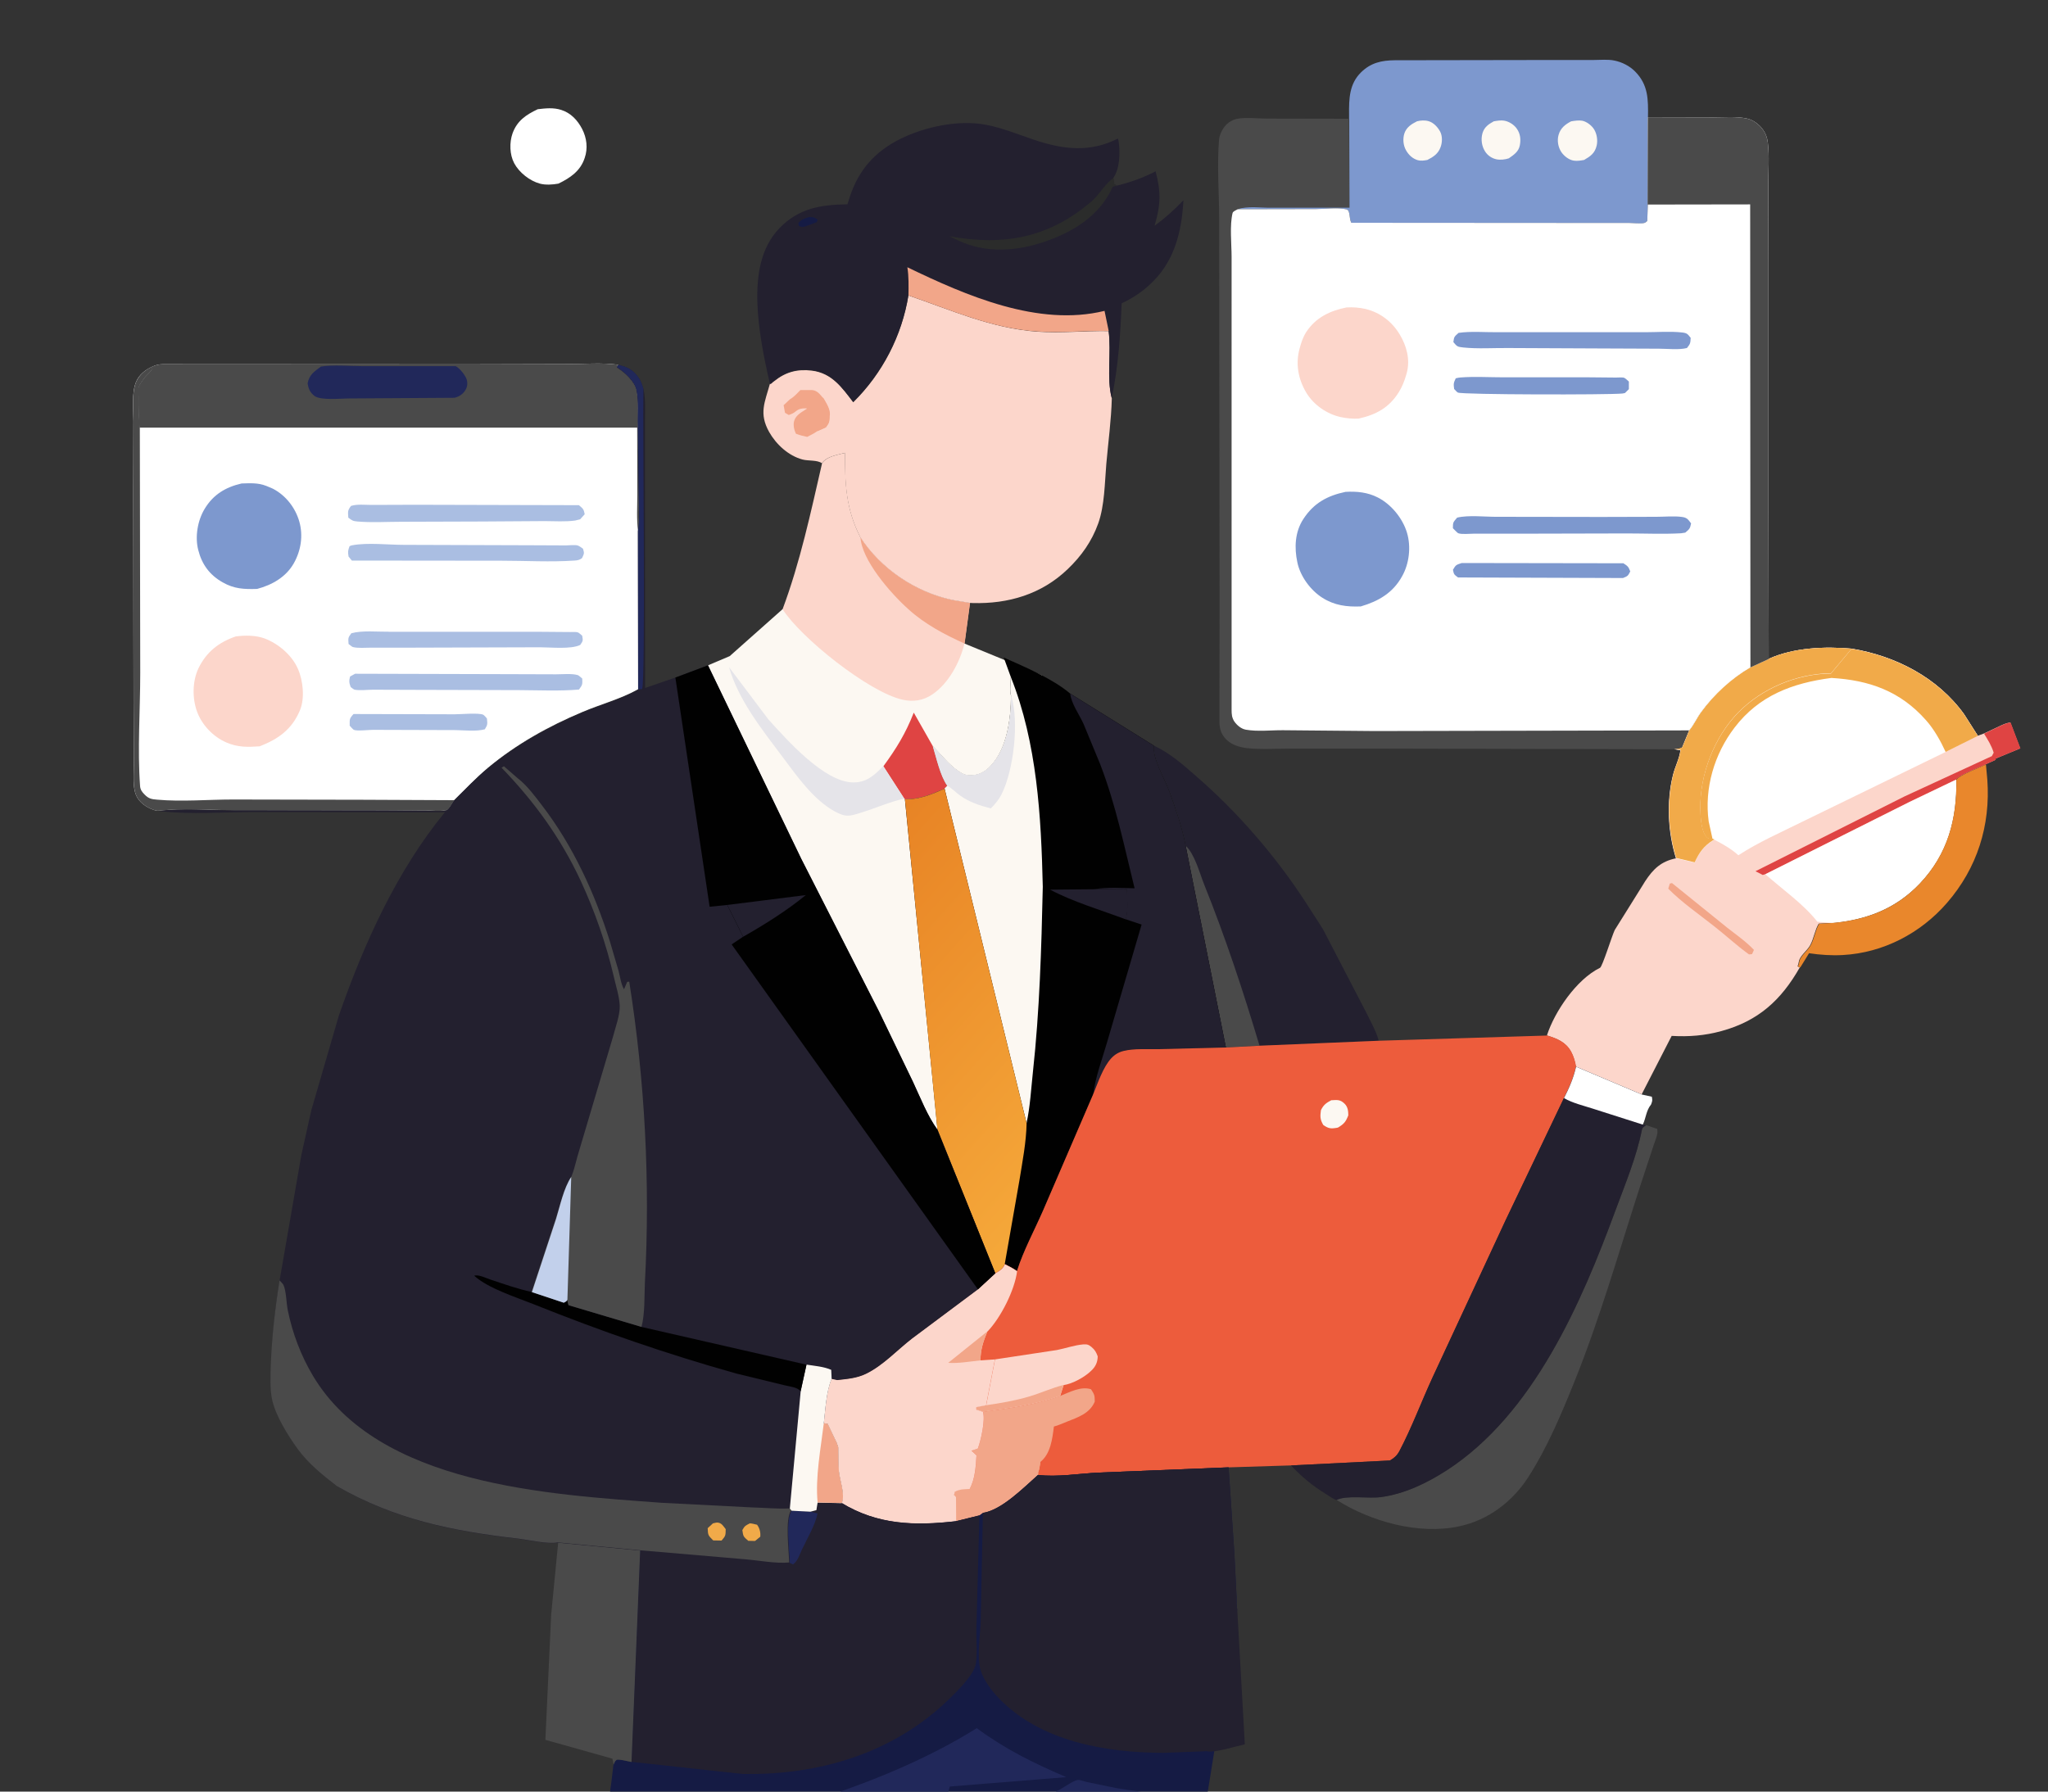
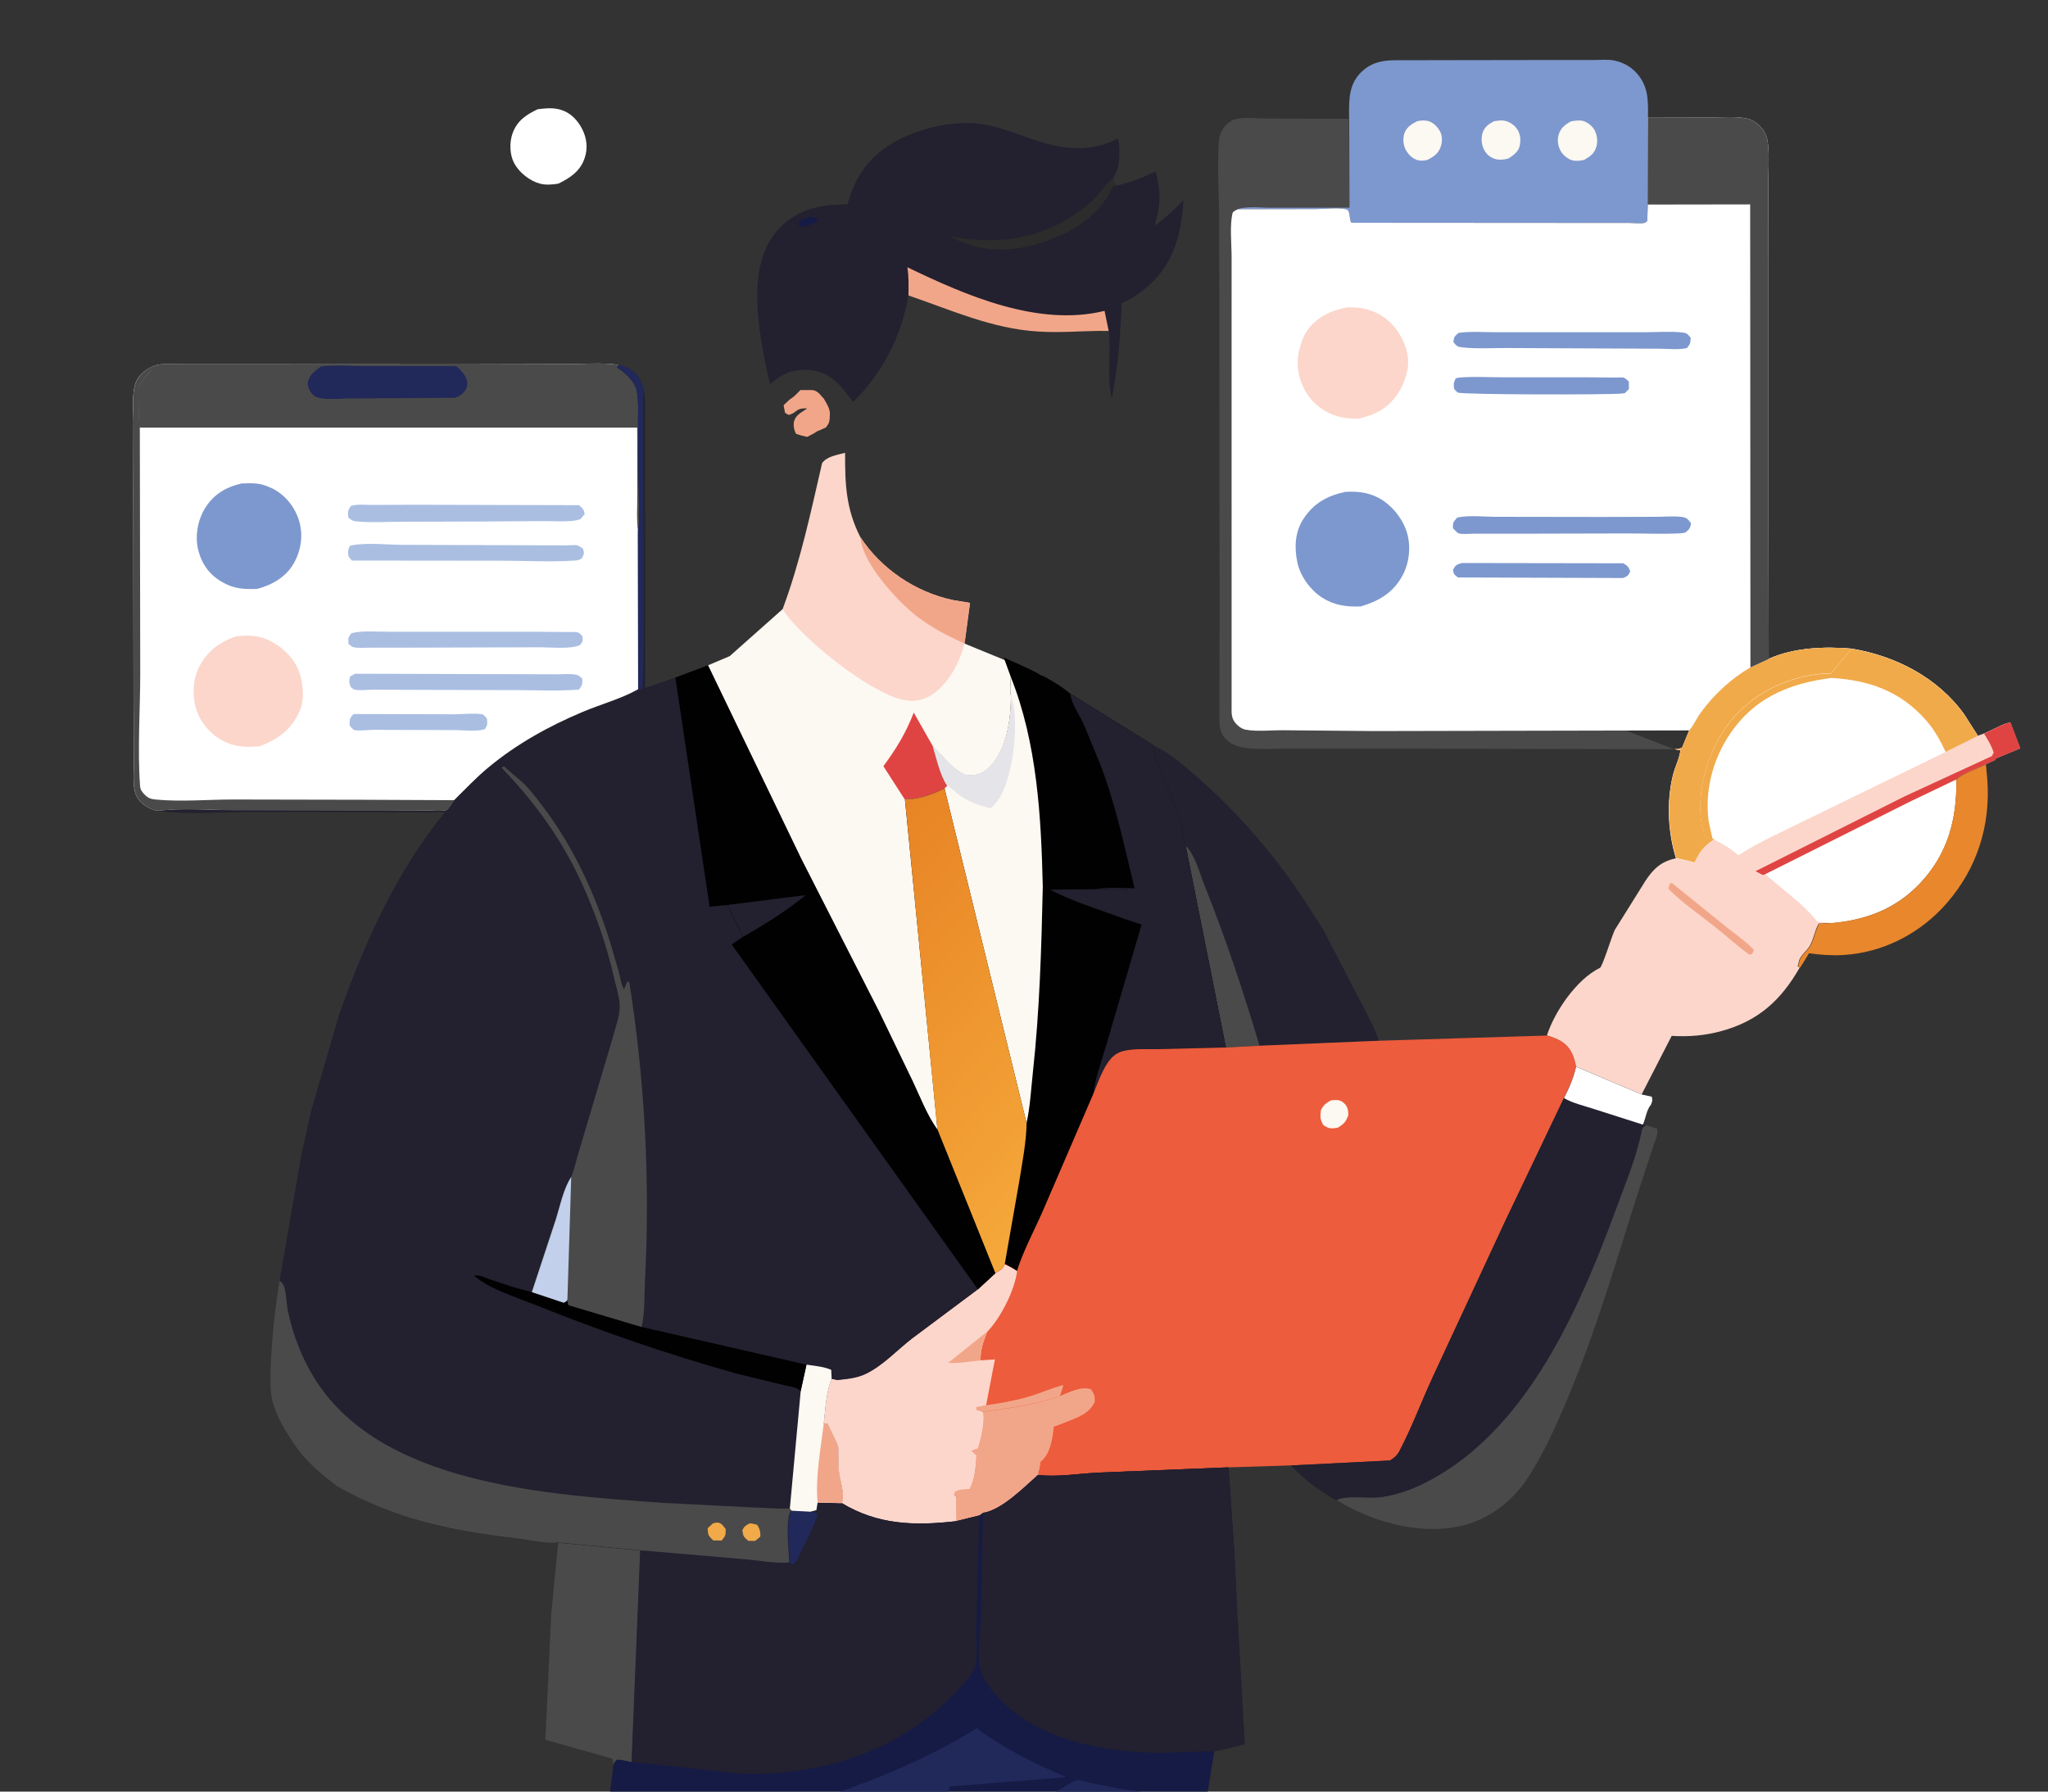
<svg xmlns="http://www.w3.org/2000/svg" id="Layer_1" data-name="Layer 1" viewBox="0 0 400 350">
  <rect x="0" y="0" width="400" height="350" fill="#333333" stroke="none" />
  <defs>
    <style>
      .cls-1 {
        fill: #23202f;
      }

      .cls-2 {
        fill: #4a4a4a;
      }

      .cls-3 {
        fill: #df4443;
      }

      .cls-4 {
        fill: #fcd6cb;
      }

      .cls-5 {
        fill: #e5e4e9;
      }

      .cls-6 {
        fill: #fff;
      }

      .cls-7 {
        fill: #151b44;
      }

      .cls-8 {
        fill: none;
      }

      .cls-9 {
        fill: #f2a689;
      }

      .cls-10 {
        fill: #fcf8f2;
      }

      .cls-11 {
        fill: #e9872c;
      }

      .cls-12 {
        fill: #f1aa49;
      }

      .cls-13 {
        fill: #2b2c2b;
      }

      .cls-14 {
        fill: #21285a;
      }

      .cls-15 {
        fill: #aabee2;
      }

      .cls-16 {
        fill: #c2d0eb;
      }

      .cls-17 {
        fill: #010101;
      }

      .cls-18 {
        fill: #7d98ce;
      }

      .cls-19 {
        fill: url(#linear-gradient);
      }

      .cls-20 {
        fill: #ed5c3c;
      }

      .cls-21 {
        clip-path: url(#clippath);
      }
    </style>
    <clipPath id="clippath">
      <rect class="cls-8" x="-.19" y="-.13" width="400.35" height="350.24" />
    </clipPath>
    <linearGradient id="linear-gradient" x1="902.87" y1="-5376.39" x2="975.75" y2="-5442.04" gradientTransform="translate(-516.54 -3856.83) scale(.75 -.75)" gradientUnits="userSpaceOnUse">
      <stop offset="0" stop-color="#e88425" />
      <stop offset="1" stop-color="#f5a83a" />
    </linearGradient>
    <clipPath id="clippath-1">
      <rect class="cls-8" x="589.53" y="7.25" width="399.82" height="349.71" />
    </clipPath>
  </defs>
  <g class="cls-21">
    <g>
      <polygon class="cls-10" points="138.27 129.98 142.52 128.18 152.84 119.01 188.39 125.73 203.49 131.93 206.4 224.86 172.33 233.24 130.66 151.22 138.27 129.98" />
      <path class="cls-3" d="M172.53,149.7c2.55-3.49,4.35-6.42,5.94-10.48l3.74,6.58c.7,2.28,1.45,5.78,2.82,7.71l-.54.56c-2.63,1.16-4.84,2.1-7.74,2.07l-.13-.11-4.08-6.34Z" />
-       <path class="cls-5" d="M176.62,156.02c-2.88.62-5.51,1.83-8.3,2.69-2.36.75-3.09,1.02-5.37-.24-4.14-2.31-7.36-6.93-10.16-10.67-3.95-5.27-8.57-11.04-10.4-17.47l7.71,10.24c3.68,4.06,10.86,12.17,16.47,12.28,2.69.05,4.17-1.4,5.94-3.17l4.11,6.34Z" />
      <path class="cls-6" d="M105.01,21.34c1.56-.19,3.09-.35,4.6.13,1.88.59,3.2,2.02,4.08,3.71.91,1.75,1.16,3.79.51,5.67-.83,2.55-2.82,3.9-5.13,5.02-1.13.21-2.53.3-3.63,0-1.99-.54-4.06-2.18-5.02-4-.89-1.69-.94-4.03-.32-5.8.89-2.47,2.61-3.63,4.92-4.73Z" />
      <path class="cls-4" d="M160.55,90.5c.94-1.37,2.96-1.61,4.51-2.04-.03,6.05.16,10.94,2.96,16.45,4.03,6.21,10.8,10.78,18.06,12.31l3.36.56-1.07,7.95c-.89,3.65-3.12,7.82-6.29,9.94-1.8,1.21-3.74,1.48-5.8,1.02-6.61-1.48-19.91-12.12-23.43-17.68,3.44-9.22,5.51-18.94,7.71-28.51Z" />
      <path class="cls-9" d="M168.05,104.91c4.03,6.21,10.8,10.78,18.06,12.31l3.36.56-1.07,7.95c-3.92-1.77-7.85-3.84-11.04-6.77-3.39-3.04-9.11-9.57-9.3-14.05Z" />
-       <path class="cls-2" d="M327.02,146.37l-58.18-.13h-16.53c-2.85,0-5.91.21-8.71-.08-1.4-.16-2.9-.59-3.95-1.56-1.07-.99-1.42-2.04-1.48-3.44l.03-23.19-.05-44.96-.03-30.66c-.03-4.89-.43-10.13-.03-14.99.08-1.07.7-2.28,1.45-3.04.54-.51,1.21-.91,1.91-1.07,1.69-.4,4.25-.08,6.02-.08l15.99.03.08,17.36h-15.24c-1.85,0-4.89-.4-6.58.3-.32.19-.94.4-1.02.75-.59,2.5-.19,5.91-.19,8.52l.03,17.68-.03,70.89c.03.83.05,1.53.54,2.26.48.73,1.34,1.42,2.23,1.59,2.28.4,5.05.08,7.39.11l17.79.16,61.45-.13-1.4,3.39c-.54.3-.89.32-1.5.32Z" />
+       <path class="cls-2" d="M327.02,146.37l-58.18-.13h-16.53c-2.85,0-5.91.21-8.71-.08-1.4-.16-2.9-.59-3.95-1.56-1.07-.99-1.42-2.04-1.48-3.44l.03-23.19-.05-44.96-.03-30.66c-.03-4.89-.43-10.13-.03-14.99.08-1.07.7-2.28,1.45-3.04.54-.51,1.21-.91,1.91-1.07,1.69-.4,4.25-.08,6.02-.08l15.99.03.08,17.36h-15.24c-1.85,0-4.89-.4-6.58.3-.32.19-.94.4-1.02.75-.59,2.5-.19,5.91-.19,8.52l.03,17.68-.03,70.89l17.79.16,61.45-.13-1.4,3.39c-.54.3-.89.32-1.5.32Z" />
      <path class="cls-1" d="M225.39,145.67c3.17,1.48,5.72,3.76,8.33,6.05,8.03,6.96,15.32,15.42,21.15,24.32l3.52,5.48,8.36,16.1c.81,1.72,2.1,3.9,2.53,5.7l-23.24.97-6.58.35-7.87-39.45c-.64-3.47-1.93-7.2-3.14-10.51-.89-2.47-3.39-6.58-3.04-9Z" />
      <path class="cls-2" d="M231.57,165.21c1.8,1.69,2.71,5.32,3.65,7.66,4.14,10.32,7.6,20.77,10.78,31.41l-6.58.35-7.85-39.42Z" />
      <path class="cls-18" d="M263.49,23.22v-.89c-.03-3.01.03-5.94,2.34-8.2,1.91-1.88,4.03-2.34,6.61-2.36l30.61-.05h8.2c1.32,0,2.79-.16,4.06.11,1.5.3,2.96,1.05,4.03,2.12,2.61,2.63,2.58,5.48,2.53,8.95l-.03,17.04-.11,3.25c-.19.13-.35.3-.56.38-.67.21-2.31,0-3.06,0h-9.16l-45.01-.05c-.51-.83-.13-2.42-.99-2.63-1.61-.4-4.19-.05-5.91-.05l-15.29.03c1.69-.67,4.73-.27,6.58-.3h15.24l-.05-17.33Z" />
      <path class="cls-10" d="M276.74,23.7c.73-.19,1.56-.24,2.28-.03.97.27,1.8,1.18,2.26,2.04.46.86.43,2.12.08,3.04-.46,1.29-1.42,1.91-2.58,2.5-.62.11-1.24.21-1.85.05-1.02-.3-1.77-.99-2.31-1.93-.56-.97-.67-2.26-.32-3.33.4-1.18,1.37-1.8,2.45-2.34Z" />
      <path class="cls-10" d="M291.76,23.7c.59-.11,1.42-.24,2.02-.13.97.16,1.96.81,2.5,1.61.67.97.78,2.1.56,3.22-.24,1.24-1.18,1.85-2.15,2.53-.7.24-1.69.35-2.42.19-.89-.19-1.69-.73-2.18-1.48-.7-1.05-.89-2.42-.54-3.63.35-1.18,1.18-1.75,2.2-2.31Z" />
      <path class="cls-10" d="M306.89,23.7c.64-.11,1.5-.24,2.18-.11.86.19,1.83.94,2.28,1.69.54.86.73,2.12.51,3.12-.35,1.53-1.21,2.12-2.47,2.85-.64.11-1.37.24-2.02.13-.97-.16-1.88-.89-2.42-1.67-.64-.97-.86-2.26-.54-3.36.38-1.34,1.29-2.04,2.47-2.66Z" />
-       <path class="cls-4" d="M177.43,57.72c8.33,2.85,16.28,6.45,25.21,7.07,4.65.32,9.27-.19,13.89-.11.56,4.19-.43,9.22.62,13.17-.11,4.19-.7,8.55-1.07,12.74-.32,3.71-.32,8.14-1.59,11.69-1.26,3.49-3.28,6.34-5.94,8.89-5.11,4.92-11.61,6.83-18.57,6.64l-.56-.03-3.36-.56c-7.26-1.53-14.03-6.1-18.06-12.31-2.79-5.51-3.01-10.37-2.96-16.45-1.59.46-3.57.67-4.51,2.04-.89-.67-2.66-.43-3.79-.73-2.74-.73-5.16-2.96-6.53-5.4-2.02-3.63-.83-5.78.16-9.38.38-.13.21-.03.54-.3l.32-.24c2.23-1.8,4.54-2.39,7.39-2.04,3.9.51,5.83,3.31,8.03,6.18,5.7-5.62,9.51-13.01,10.78-20.88Z" />
      <path class="cls-9" d="M159.64,84.22c-.62.46-1.32.78-1.99,1.13-.78-.16-1.48-.35-2.2-.62-.35-.73-.56-1.67-.35-2.47.35-1.24,1.56-1.77,2.55-2.45l-.27-.03c-.73-.05-1.4.11-1.93.56-.46.38-.83.54-1.4.73l-.73-.43-.27-1.48,1.24-1.16c.83-.48,1.37-1.13,2.04-1.8h2.28c1.02.08,1.56.86,2.15,1.56.64,1.13,1.42,2.23,1.24,3.57-.05,1.1-.08,1.26-.73,2.15l-1.64.73Z" />
      <path class="cls-9" d="M160.04,80.1l.4-.4,1.61,1.64c-.05,1.1-.08,1.26-.73,2.15l-1.67.75c-.24-.81-.38-1.72-.99-2.31l-1.16.19c-.16.24-.32.46-.46.73-.24.51-.4.86-.86,1.24l-.48-.32c-.03-.32-.05-.67,0-.99.21-1.16,1.07-1.61,1.96-2.23.81,0,1.42-.05,2.18-.32l.19-.11Z" />
      <path class="cls-9" d="M160.04,80.1c-.48-.3-.75-.46-1.32-.56l-.4-.08c-.24-.08-.43-.27-.64-.32-.64-.19-1.59-.03-2.12.32-.51.32-.67.54-1.32.64l-.48-.48c.38-.59.62-.78,1.26-1.05l.19-.08c.35-.56.97-1.24,1.56-1.53,1.13-.56,2.96.38,4.06.81.64,1.13,1.42,2.23,1.24,3.57l-1.61-1.64-.4.4Z" />
      <path class="cls-1" d="M150.39,75.03c-1.21-5.19-2.31-10.72-2.47-16.04-.13-5.16.59-10.56,4.33-14.43,3.79-3.92,8.12-4.57,13.27-4.65l.48-1.53c1.72-5.19,4.89-8.76,9.78-11.21,4.86-2.42,11.42-3.82,16.82-2.79,3.22.62,6.34,1.91,9.46,2.96,5.67,1.88,10.78,2.5,16.28-.27.08.27.11.32.16.67.3,2.15.21,5.24-1.07,7.04l.16,1.16.54.32c2.74-.67,5.05-1.5,7.58-2.79,1.07,4.08.99,6.58-.21,10.64,2.04-1.5,3.9-3.14,5.64-5-.35,6.37-1.83,12.23-6.72,16.63-1.64,1.48-3.36,2.58-5.35,3.52-.24,6.26-.67,12.39-1.93,18.51-1.05-3.95-.05-8.98-.62-13.17-4.62-.08-9.24.43-13.89.11-8.92-.59-16.9-4.22-25.21-7.07-1.26,7.87-5.08,15.26-10.78,20.88-2.2-2.88-4.14-5.67-8.03-6.18-2.85-.38-5.13.24-7.39,2.04l-.32.24c-.3.35-.13.27-.51.4Z" />
      <path class="cls-7" d="M158.08,42.4c.86,0,.94.05,1.61.51l-.16.48-2.2.83c-.67.16-.67.19-1.32-.11l-.08-.54c.67-.75,1.21-.91,2.15-1.18Z" />
      <path class="cls-13" d="M218.14,36.28l-.81.19-.13.3c-2.5,5.32-7.36,8.38-12.71,10.29-5.7,2.04-11.88,2.53-17.44-.13l-1.64-.78c10.67,1.96,19.59.3,27.92-6.93,1.24-1.07,2.93-3.84,4.17-4.41l.16,1.16.48.32Z" />
      <path class="cls-9" d="M177.43,57.72c.03-1.85.08-3.68-.21-5.51,11.47,5.54,25.58,11.69,38.51,8.52l.81,3.92c-4.62-.08-9.24.43-13.89.11-8.92-.56-16.88-4.19-25.21-7.04Z" />
      <path class="cls-4" d="M345.45,128.71c4.86-2.2,10.96-2.45,16.2-1.99,8.57,1.42,16.82,5.64,21.98,12.84l2.66,4.17,1.18-.43,1.61-.75c.83-.35,2.74-1.45,3.57-1.37l1.91,5.02-4.81,1.99v.24l-1.96.89c-1.29.64-5,1.99-5.78,2.96.13,7.71-1.64,14.51-7.12,20.29-4.68,4.92-10.37,7.07-16.98,7.71l-2.69.16c-.78,1.29-.94,2.9-1.69,4.25-.59,1.07-2.04,2.07-2.2,3.2-.05.32-.13.59-.24.91l.43.19c-3.63,6.4-8.12,10.48-15.32,12.44-3.25.89-6.34,1.13-9.7.94l-5.88,11.45-12.84-5.43c-.16-.97-.48-2.1-.97-2.96-1.05-1.88-2.74-2.53-4.68-3.14,1.5-4.68,5.8-10.99,10.37-13.22.48-.24,2.31-6.21,2.88-7.39l5.37-8.6.56-.91c1.61-2.45,3.14-3.9,6.02-4.49-1.59-5.11-1.88-11.07-.59-16.26.38-1.59,1.29-3.28,1.45-4.86l-1.21-.19c.62,0,.97-.03,1.53-.3l1.4-3.39c.89-1.05,1.48-2.42,2.31-3.55,2.5-3.47,5.94-6.64,9.65-8.76l3.57-1.67Z" />
      <path class="cls-9" d="M326.13,172.62l.43-.11,10.8,8.73c1.75,1.37,3.68,2.71,5.21,4.33l-.38.83-.59.05c-2.39-1.72-4.57-3.76-6.88-5.56-2.98-2.36-6.21-4.57-8.89-7.28l.3-.99Z" />
      <path class="cls-3" d="M389.14,142.55c.83-.35,2.74-1.45,3.57-1.37l1.91,5.02-4.81,1.99v.24l-1.96.89c-1.29.64-5,1.99-5.78,2.96l-9.14,4.38-28.13,14.11-.51.16-1.42-.73,29.16-14.64,17.01-7.85.35-.67c-.43-1.4-1.13-2.5-1.88-3.71l1.64-.78Z" />
      <path class="cls-6" d="M382.1,152.31c.13,7.71-1.64,14.51-7.12,20.29-4.68,4.92-10.37,7.07-16.98,7.71l-3.04-.24c-2.69-3.44-6.88-6.37-10.16-9.27l28.16-14.11,9.14-4.38Z" />
      <path class="cls-6" d="M345.45,128.71c4.86-2.2,10.96-2.45,16.2-1.99,8.57,1.42,16.82,5.64,21.98,12.84l2.66,4.17-6.29,3.17-27.92,13.6c-4.22,2.1-8.6,4-12.55,6.58-1.45-1.29-2.98-2.15-4.7-3.04l-.3.19c-1.83,1.18-2.63,2.34-3.55,4.3l-3.6-.86c-1.59-5.11-1.88-11.07-.59-16.26.38-1.59,1.29-3.28,1.45-4.86l-1.21-.19c.62,0,.97-.03,1.53-.3l1.4-3.39c.89-1.05,1.48-2.42,2.31-3.55,2.5-3.47,5.94-6.64,9.65-8.76l3.52-1.67Z" />
      <path class="cls-12" d="M361.66,126.75c8.57,1.42,16.82,5.64,21.98,12.84l2.66,4.17-6.29,3.14c-.97-2.12-2.26-4.43-3.82-6.18-5.02-5.7-11.1-7.85-18.49-8.28-7.58.99-14.13,3.41-18.92,9.7-3.95,5.16-5.94,11.85-5.05,18.35l.75,3.41c-.51-.03-.73.05-1.13-.32-1.1-1.07-1.24-4-1.26-5.54-.13-6.69,2.74-14.08,7.44-18.86,4.62-4.7,11.5-7.58,18.08-7.6l4.03-4.84Z" />
      <path class="cls-12" d="M345.45,128.71c4.86-2.2,10.96-2.45,16.2-1.99l-4.03,4.81c-6.58.03-13.46,2.9-18.08,7.6-4.7,4.78-7.55,12.15-7.44,18.86.03,1.53.16,4.46,1.26,5.54.38.38.59.3,1.13.32l.35.13-.3.19c-1.83,1.18-2.63,2.34-3.55,4.3l-3.6-.86c-1.59-5.11-1.88-11.07-.59-16.26.38-1.59,1.29-3.28,1.45-4.86l-1.21-.19c.62,0,.97-.03,1.53-.3l1.4-3.39c.89-1.05,1.48-2.42,2.31-3.55,2.5-3.47,5.94-6.64,9.65-8.76l3.52-1.61Z" />
      <path class="cls-17" d="M197.44,132.29l-1.4-3.84c4.14,1.85,9.51,4.11,12.98,7.04l16.36,10.18c-.35,2.42,2.15,6.53,3.04,9,1.21,3.33,2.5,7.04,3.14,10.51l7.87,39.45-13.25.32c-2.1.05-4.68-.13-6.69.35-.94.24-1.75.73-2.42,1.42-1.61,1.72-2.66,4.92-3.57,7.12l-9.78,22.73c-1.69,3.82-3.82,7.82-5.08,11.77-.73-.56-1.56-.94-2.39-1.37-.32.89-1.02,1.32-1.85,1.77l-11.29-28.03-6.37-64.57c2.9.03,5.11-.94,7.74-2.07l.54-.56c-1.37-1.93-2.12-5.43-2.82-7.71,1.53,1.5,2.93,3.39,4.7,4.65l.32.21c.83.59,1.42.83,2.45.81,1.5-.03,2.77-.7,3.79-1.8,3.25-3.41,3.98-9.3,4-13.76-.3-.99-.05-2.55-.03-3.63Z" />
      <path class="cls-1" d="M213.84,173.72l6.29.05c0,1.72.3,4.22-.27,5.83-4.92-1.85-10.13-3.36-14.78-5.8l8.76-.08Z" />
      <path class="cls-10" d="M197.44,132.29c5.13,12.9,5.91,27.25,6.23,40.95-.27,12.09-.62,24.18-1.93,36.2-.35,3.25-.54,6.77-1.24,9.97l-16.02-65.38.54-.56c-1.37-1.93-2.12-5.43-2.82-7.71,1.53,1.5,2.93,3.39,4.7,4.65l.32.21c.83.59,1.42.83,2.45.81,1.5-.03,2.77-.7,3.79-1.8,3.25-3.41,3.98-9.3,4-13.76-.3-.94-.05-2.5-.03-3.57Z" />
      <path class="cls-5" d="M197.5,135.92c1.59,5.05.48,14.56-1.88,19.24-.54,1.07-1.26,1.91-2.1,2.77-2.15-.56-4.19-1.21-6.02-2.53-.83-.59-1.59-1.42-2.5-1.91-1.37-1.93-2.12-5.43-2.82-7.71,1.53,1.5,2.93,3.39,4.7,4.65l.32.21c.83.59,1.42.83,2.45.81,1.5-.03,2.77-.7,3.79-1.8,3.33-3.39,4.06-9.27,4.06-13.73Z" />
      <path class="cls-1" d="M209.03,135.51l16.36,10.18c-.35,2.42,2.15,6.53,3.04,9,1.21,3.33,2.5,7.04,3.14,10.51l7.87,39.45-13.25.32c-2.1.05-4.68-.13-6.69.35-.94.24-1.75.73-2.42,1.42-1.61,1.72-2.66,4.92-3.57,7.12.43-3.47,1.72-6.8,2.69-10.16l6.77-23.08-3.14-1.05c.56-1.61.27-4.11.27-5.83l-6.29-.05c2.53-.4,5.24-.21,7.79-.16-2.04-8.25-3.65-16.26-6.72-24.24l-3.25-7.87c-.81-1.8-2.39-3.95-2.61-5.91Z" />
      <path class="cls-19" d="M176.75,156.15c2.9.03,5.11-.94,7.74-2.07l16.02,65.38c-.08,3.74-.81,7.42-1.4,11.12l-2.88,16.42c-.32.89-1.02,1.32-1.85,1.77l-11.29-28.03-6.34-64.6Z" />
      <path class="cls-6" d="M29.79,71.61c.56-.3,1.34-.46,1.99-.46l59.41.03,19.56-.05c3.25,0,6.83-.32,10.02.13l-.3.43.24.16c1.37.91,3.22,2.63,3.6,4.33.46,2.2.16,4.78.27,7.04l.16,13.3c0,2.31.21,4.89-.13,7.17l.03,30.96-.21.11c-3.25,1.8-7.2,2.85-10.67,4.33-6.64,2.79-12.87,6.26-18.43,10.88-2.31,1.96-4.43,4.19-6.61,6.34-.3.46-1.05,1.85-1.53,1.96-1.21.24-2.71.08-3.95.05l-7.82-.03-29.83-.03c-4.7,0-9.89-.43-14.54.11-.38.03-.67-.03-1.05-.16-1.37-.48-2.79-1.42-3.39-2.79-.73-1.64-.48-4.08-.48-5.88l-.05-12.36-.05-41.33.03-13.6c0-2.28-.38-5.48.51-7.63.56-1.4,1.85-2.42,3.22-3.01Z" />
      <path class="cls-15" d="M69.05,139.49l19.78.05c1.18,0,4.62-.32,5.54.08.21.11.56.54.73.73.11,1.07.16,1.21-.4,2.12-1.67.46-3.98.19-5.7.16l-16.15-.05c-.75,0-3.17.27-3.74,0-.21-.11-.62-.62-.81-.81,0-1.26-.11-1.34.75-2.28Z" />
      <path class="cls-15" d="M68.27,106.71c.21-.11.27-.13.54-.19,2.98-.56,6.99-.08,10.08-.08l24.83.08,6.8.03c.56,0,1.85-.16,2.36.03.3.11.73.43.99.62.3.94.19.97-.19,1.83-.43.35-.94.46-1.48.48-4.62.32-9.51.03-14.19.03l-29.29-.03-.64-.78c-.16-.97-.13-1.13.19-2.02Z" />
      <path class="cls-15" d="M75.93,123.42h28.73l6.29.05c.48.03,1.53-.08,1.93.08.24.08.62.48.83.64.16.97.19.97-.38,1.8-1.8.89-5.78.46-7.85.46l-26.76.08h-6.42c-.99,0-2.45.13-3.39-.13-.19-.05-.62-.46-.83-.59-.08-1.16-.13-1.21.54-2.1,2.18-.59,5.05-.27,7.31-.3Z" />
      <path class="cls-15" d="M69.35,131.62l29.8.08,9.46.03c1.21,0,3.12-.19,4.25.16.21.08.67.51.86.67.05,1.18.05,1.21-.64,2.15-3.82.32-7.77.13-11.61.11l-19.67-.05-8.92-.03c-1.05,0-2.61.19-3.6,0-.19-.03-.59-.38-.78-.51-.32-.81-.35-1.24-.13-2.07l.99-.54Z" />
      <path class="cls-15" d="M68.57,98.83c1.21-.38,2.71-.19,4-.19l8.55-.03,31.95.08c.81.7.94.75,1.13,1.77l-.89.99-.97.24c-1.91.27-4.08.11-6.02.11l-12.2.08-15.69.05c-2.82,0-5.8.19-8.6-.05-.94-.08-1.07-.21-1.8-.75-.08-1.21-.16-1.4.54-2.31Z" />
      <path class="cls-2" d="M31.06,158.38c-.38.03-.67-.03-1.05-.16-1.37-.48-2.79-1.42-3.39-2.79-.73-1.64-.48-4.08-.48-5.88l-.05-12.36-.05-41.33.03-13.6c0-2.28-.38-5.48.51-7.63.59-1.42,1.88-2.47,3.28-3.06l-.05.3c-.19.7-1.02,1.26-1.48,1.83-.32.43-1.05,1.37-1.18,1.85-.13.46-.03,1.4-.03,1.91-.03,2.04,0,4,.19,6.05l.08,47.94c0,7.26-.56,14.91-.03,22.14.05.67.4,1.16.86,1.61.78.81,1.37.94,2.47,1.02,4.78.43,9.97-.03,14.81-.03l25.47.05,17.76.08c-.3.46-1.05,1.85-1.53,1.96-1.21.24-2.71.08-3.95.05l-7.82-.03-29.83-.03c-4.7,0-9.89-.43-14.54.11Z" />
      <path class="cls-18" d="M47.18,94.45c1.64-.05,3.22-.16,4.78.46l.21.08,1.13.48c2.53,1.32,4.38,3.71,5.16,6.42.78,2.77.32,5.67-1.07,8.14-1.53,2.71-4.27,4.25-7.17,5.02-2.55.08-4.49,0-6.74-1.29-2.53-1.42-4.06-3.52-4.76-6.31-.67-2.58-.13-5.78,1.26-8.06,1.67-2.77,4.08-4.22,7.2-4.94Z" />
      <path class="cls-4" d="M46.05,124.33c1.83-.24,3.9-.24,5.64.4,2.69,1.02,5.35,3.28,6.5,5.94,1.02,2.31,1.37,5.78.38,8.12-1.56,3.71-4.22,5.59-7.85,7.01-2.39.16-4.27.21-6.5-.75-2.55-1.1-4.76-3.39-5.72-5.99-.97-2.61-.94-5.99.27-8.52,1.56-3.2,3.98-5.08,7.28-6.21Z" />
      <path class="cls-2" d="M29.79,71.61c.56-.3,1.34-.46,1.99-.46l59.41.03,19.56-.05c3.25,0,6.83-.32,10.02.13l-.3.43.24.16c1.37.91,3.22,2.63,3.6,4.33.46,2.2.16,4.78.27,7.04l.16,13.3c0,2.31.21,4.89-.13,7.17-.3-2.28-.13-4.78-.13-7.09l-.03-13.06H27.24c-.19-2.02-.21-4-.19-6.05,0-.48-.11-1.45.03-1.91.13-.51.86-1.42,1.18-1.85.43-.56,1.29-1.13,1.48-1.83l.05-.3Z" />
      <path class="cls-14" d="M62.68,71.61c2.53-.38,5.51-.08,8.06-.08h18.25c.78.38,1.88,1.75,2.15,2.58.21.62.16,1.37-.16,1.96-.48.89-1.26,1.4-2.2,1.64l-20.64.13c-1.59,0-5.56.43-6.74-.51-.86-.67-1.16-1.4-1.32-2.45.35-1.72,1.29-2.28,2.61-3.28Z" />
      <path class="cls-20" d="M302.19,202.29c1.93.59,3.63,1.26,4.68,3.14.48.86.81,1.99.97,2.96-.54,2.26-1.29,4.03-2.36,6.07l-11.39,23.86-14.3,30.79c-2.18,4.73-4.06,9.83-6.48,14.4-.46.86-1.02,1.34-1.83,1.8l-19.32.97-12.2.38-25.26,1.02c-3.74.16-8.33.94-11.96.46-2.77,2.45-7.09,6.88-10.78,7.42l-.67.48-4.57,1.13c-8.03.94-15.29.73-22.36-3.57.78-1.45-.38-4.51-.54-6.18-.13-1.56-.11-3.17-.13-4.73l-.35-.97-1.72-3.6-.75-.11c.32-2.63.46-6.23,1.53-8.68l1.1.24c1.96-.21,3.79-.35,5.59-1.21,3.39-1.64,6.1-4.65,9.06-6.93l12.84-9.59,3.39-3.14c.83-.46,1.53-.89,1.85-1.77.83.43,1.64.81,2.39,1.37,1.26-3.98,3.41-7.95,5.08-11.77l9.78-22.68c.91-2.2,1.96-5.4,3.57-7.12.64-.7,1.48-1.21,2.42-1.42,2.02-.51,4.62-.3,6.69-.35l13.25-.32,6.58-.35,23.24-.97,32.94-1.02Z" />
      <path class="cls-10" d="M260.03,214.94c1.13-.05,1.69-.19,2.58.67.64.62.73,1.45.73,2.28-.51,1.29-.83,1.67-2.02,2.39l-.24.05c-1.21.21-1.67.11-2.63-.56-.64-1.1-.62-1.67-.46-2.88.51-1.05,1.02-1.42,2.04-1.96Z" />
-       <path class="cls-4" d="M194.33,265.57l12.09-1.83c1.64-.32,3.49-.97,5.13-1.1.78-.05,1.05.03,1.64.51.67.56.91,1.02,1.21,1.83-.03,1.18-.43,2.02-1.29,2.82-1.26,1.24-3.63,2.53-5.37,2.79l-.67,2.12c-4.89,1.75-9.97,2.39-15.07,3.09l-1.29-.43v-.48l1.91-.38,1.72-8.95Z" />
      <path class="cls-9" d="M192.61,274.52c2.79-.4,5.64-.89,8.36-1.69,2.28-.67,4.46-1.69,6.74-2.26l-.67,2.12c-4.89,1.75-9.97,2.39-15.07,3.09l-1.29-.43v-.48l1.93-.35Z" />
      <path class="cls-9" d="M207.04,272.72c1.88-.75,4.06-1.96,6.05-1.32.67,1.02.73,1.21.73,2.42-.97,2.31-3.28,3.06-5.45,3.92-.83.32-1.67.73-2.53.94-.3,2.39-.64,5.35-2.66,6.93-.11.59-.16,1.37-.4,1.93l-.03.59c-2.77,2.45-7.09,6.88-10.78,7.42l-.67.48-4.57,1.13-.03-4.68-.35-.43.16-.62c.89-.56,1.85-.51,2.88-.56,1.07-1.91,1.21-4.41,1.34-6.56-.27-.27-.54-.56-.83-.78l-.16-.13,1.26-.43c.59-1.59,1.5-5.59.99-7.17,5.08-.67,10.16-1.34,15.05-3.09Z" />
      <path class="cls-9" d="M189.38,290.86c5.4-.73,8.98-3.17,13.81-5.24-.11.59-.16,1.37-.4,1.93l-.03.59c-2.77,2.45-7.09,6.88-10.78,7.42l-.67.48-4.57,1.13-.03-4.68-.35-.43.16-.62c.86-.56,1.83-.51,2.85-.59Z" />
      <path class="cls-9" d="M189.38,290.86c5.4-.73,8.98-3.17,13.81-5.24-.11.59-.16,1.37-.4,1.93l-.59-.46c-1.56.78-2.93,1.83-4.49,2.55-3.04,1.42-7.6,2.66-10.99,2.85l-.35-.43.16-.62c.86-.56,1.83-.51,2.85-.59Z" />
      <path class="cls-4" d="M194.41,248.75c.83-.46,1.53-.89,1.85-1.77.83.43,1.64.81,2.39,1.37-.48,3.74-3.2,9.08-5.78,11.77h-.03c-.78,1.85-1.37,3.63-1.34,5.64l2.82-.19-1.72,8.95-1.91.38v.48l1.29.43c.51,1.59-.4,5.59-.99,7.17l-1.26.43.16.13c.3.24.56.51.83.78-.13,2.12-.27,4.65-1.34,6.56-1.02.05-1.96.03-2.88.56l-.16.62.35.43.03,4.68c-8.03.94-15.29.73-22.36-3.57.78-1.45-.38-4.51-.54-6.18-.13-1.56-.11-3.17-.13-4.73l-.35-.97-1.72-3.6-.75-.11c.32-2.63.46-6.23,1.53-8.68l1.1.24c1.96-.21,3.79-.35,5.59-1.21,3.39-1.64,6.1-4.65,9.06-6.93l12.84-9.59,3.41-3.09Z" />
      <path class="cls-9" d="M191.51,265.76h0c-2.07.21-4.27.62-6.31.48l7.63-6.13c-.75,1.83-1.34,3.63-1.32,5.64Z" />
      <path class="cls-4" d="M162.4,269.36l1.1.24c-.24,2.31-.48,4.68-.43,6.99.05,1.72.32,3.41.24,5.13l-1.72-3.6-.75-.11c.38-2.61.51-6.21,1.56-8.65Z" />
      <path class="cls-4" d="M163.72,282.71c3.9,5.27,8.17,8.65,14.83,9.65,2.26.32,5.02.48,7.28.13l.54-.4.35.43.03,4.68c-8.03.94-15.29.73-22.36-3.57.78-1.45-.38-4.51-.54-6.18-.16-1.56-.13-3.17-.13-4.73Z" />
      <path class="cls-6" d="M321.83,22.9l12.76.03c2.1,0,4.49-.21,6.53.21.97.19,1.91.78,2.61,1.48.94.97,1.42,2.02,1.56,3.36.3,2.55.08,5.37.08,7.95l.03,15.32v48.31l.05,29.18-3.57,1.64c-3.71,2.15-7.12,5.29-9.65,8.76-.83,1.13-1.42,2.5-2.31,3.55l-61.43.13-17.79-.16c-2.34-.03-5.11.3-7.39-.11-.89-.16-1.72-.86-2.23-1.59-.48-.73-.54-1.42-.54-2.26V50.14c0-2.61-.4-6.02.19-8.52.08-.35.7-.56,1.02-.75l15.29-.03c1.69,0,4.3-.35,5.91.05.86.21.48,1.8.99,2.63l45.01.03h9.16c.75,0,2.39.21,3.06,0,.21-.05.38-.24.56-.38l.11-3.25-.03-17.04Z" />
      <path class="cls-18" d="M285.5,109.99l31.57.05c.86.56.97.64,1.34,1.59-.46.89-.48.91-1.42,1.29l-32.22-.11c-.73-.56-.81-.54-.99-1.5.56-.97.64-.97,1.72-1.32Z" />
      <path class="cls-18" d="M284.35,73.9c.3-.08.59-.13.91-.16,2.71-.21,5.62-.03,8.38-.03h16.63l5.35.05c.35,0,1.32-.08,1.61.05.27.11.67.54.91.73v1.48l-.75.75c-.21.05-.3.08-.54.11-2.79.27-31.22.24-32.11-.19-.21-.11-.54-.51-.73-.7-.13-1.02-.13-1.13.32-2.1Z" />
      <path class="cls-18" d="M284.88,65.03c2.39-.35,5.08-.11,7.52-.13h28.97c2.31,0,4.86-.21,7.15.05.99.11,1.1.3,1.69,1.05-.05,1.05-.08,1.18-.73,1.99-1.64.4-3.76.13-5.45.13l-11.9-.05-17.55-.08c-2.88-.03-5.97.19-8.81-.11-1.16-.13-1.18-.19-1.91-1.05.13-1.05.19-1.07,1.02-1.8Z" />
      <path class="cls-18" d="M284.61,101.12c2.23-.54,5.54-.13,7.87-.16l20.29.03,10.75-.03c1.61,0,3.44-.19,5,.03.99.13,1.21.51,1.77,1.26-.21,1.05-.32,1.1-1.13,1.8l-.83.13c-3.47.19-7.01.03-10.51.03l-21.31.05h-8.71c-.78,0-2.28.16-2.96-.08-.24-.08-.83-.78-1.07-.99,0-1.18.03-1.13.83-2.07Z" />
      <path class="cls-4" d="M263.04,60.06c1.18-.08,2.5.03,3.68.3,2.85.7,5.13,2.45,6.64,4.94,1.37,2.26,2.1,4.94,1.4,7.55l-.11.38c-.35,1.21-.78,2.31-1.45,3.39-1.91,3.06-4.49,4.41-7.85,5.16-1.13.05-2.39-.05-3.49-.3-2.71-.59-5.29-2.39-6.72-4.76-1.59-2.66-2.15-5.67-1.29-8.71.3-1.1.64-2.15,1.26-3.12,1.85-2.85,4.65-4.19,7.93-4.84Z" />
      <path class="cls-18" d="M262.8,96.09c2.2-.13,4.33.08,6.31,1.1,2.63,1.34,4.86,4.08,5.7,6.91.81,2.74.43,6.02-.97,8.49-1.8,3.25-4.6,4.86-8.06,5.88-2.74.11-5.13-.19-7.5-1.69-2.34-1.48-4.33-4.22-4.89-6.91-.62-2.88-.48-5.97,1.18-8.49,2.04-3.12,4.68-4.54,8.22-5.29Z" />
      <path class="cls-2" d="M321.83,22.9l12.76.03c2.1,0,4.49-.21,6.53.21.97.19,1.91.78,2.61,1.48.94.97,1.42,2.02,1.56,3.36.3,2.55.08,5.37.08,7.95l.03,15.32v48.31l.05,29.18-3.57,1.64-.05-90.45-20.02.03.03-17.06Z" />
      <path class="cls-7" d="M232.48,371.12l-40.55-.11-9.7-.11-.35-.89-.46.97-4.14.05c-.94-.27-2.61-.03-3.6-.03l-9.03.03-38.91-.08-11.9.11c3.52-8.6,4.97-17.17,5.97-26.33.16-.35.24-.64.56-.91.35-.27,2.42.3,2.93.4l1.69-41.33,20.64,1.77c2.71.21,5.88.86,8.55.62-.05-2.31-.83-8.49.38-10.18l3.68.19,1.16-.3.24-1.48,4.7.11c7.07,4.3,14.32,4.49,22.36,3.57l4.57-1.13.67-.48c3.71-.56,8.03-5,10.8-7.44,3.63.48,8.22-.3,11.96-.46l25.26-1.02,1.13,16.79.43,8.57c.03.46-.05,2.02.13,2.36" />
      <path class="cls-14" d="M191.94,371.04c.11-3.14.13-6.37.51-9.49.08-.7.11-2.1.38-2.71.19-.4.78-.99,1.1-1.32,3.44-3.39,8.84-5.67,13.11-7.95.86-.46,2.53-1.67,3.41-1.83.4-.08,1.42.3,1.88.4l5.72,1.18c5.75.97,10.88,1.34,16.66,1.29l-2.23,20.5-40.55-.08Z" />
      <path class="cls-14" d="M125.78,370.99c1.07-4.06,4-8.3,7.6-10.59,3.22-2.04,7.04-3.04,10.67-4.14l13.62-4.14c11.37-3.55,23-8.2,33.11-14.51,5.64,4.17,11.1,6.83,17.49,9.57l-22.76,1.83-1.45,5.13-2.15,15.91-.46.97-4.14.05c-.94-.27-2.61-.03-3.6-.03l-9.03.03-38.91-.08Z" />
      <path class="cls-1" d="M202.74,288.14c3.63.48,8.22-.3,11.96-.46l25.26-1.02,1.13,16.79.43,8.57c.03.46-.05,2.02.13,2.36l1.48,26.39c-1.53.32-6.13,1.75-7.42,1.34l-8.46.32c-11.21-.03-23.89-2.18-32.03-10.53-1.45-1.48-3.06-3.57-3.68-5.56-.81-2.71-.08-6.72,0-9.57l.43-21.23c3.68-.54,8.01-4.97,10.78-7.42Z" />
      <path class="cls-1" d="M159.66,293.49l4.7.11c7.07,4.3,14.32,4.49,22.36,3.57l4.57-1.13-.59,22.3c-.05,1.8.32,5.67-.27,7.28-.75,2.12-3.68,4.97-5.29,6.53-10.8,10.4-25.31,14.7-40.12,14.4l-21.69-2.36,1.69-41.33,20.64,1.77c2.71.21,5.88.86,8.55.62-.05-2.31-.83-8.49.38-10.18l3.68.19,1.16-.3.24-1.48Z" />
      <path class="cls-14" d="M154.58,295.1l3.68.19,1.42.38c-.51,2.39-2.02,4.86-3.06,7.07-.46.99-.83,2.28-1.75,2.88l-.64-.32c-.08-2.31-.83-8.49.35-10.18Z" />
      <path class="cls-2" d="M109.01,301.36l16.02,1.53-1.69,41.33c-.54-.11-2.61-.64-2.93-.4-.32.24-.4.54-.56.91l-.24-1.16-13.09-3.68,1.13-24.45,1.37-14.08Z" />
      <path class="cls-1" d="M120.78,71.29c1.8.38,2.9.97,4,2.55.43.62.67,1.42.89,2.15.46,1.96.3,4.17.3,6.18v11.04l.03,41.19,5.91-2.04,6.37-2.39,18.22,37.81,15.16,29.77,6.64,13.76c1.45,3.09,2.82,6.66,4.81,9.4l11.29,28.03-3.39,3.14-12.84,9.59c-2.96,2.28-5.67,5.29-9.06,6.93-1.8.86-3.63.99-5.59,1.21l-1.1-.24c-1.05,2.45-1.21,6.02-1.53,8.68l.75.11,1.72,3.6.35.97c.03,1.56,0,3.17.13,4.73.16,1.67,1.29,4.7.54,6.18l-4.7-.11-.24,1.48-1.16.3-3.68-.19c-1.21,1.69-.43,7.87-.38,10.18-2.66.24-5.86-.4-8.55-.62l-20.64-1.77-16.02-1.53c-1.93.38-5.59-.48-7.6-.73-12.93-1.48-24.13-3.74-35.52-10.26-2.79-2.15-5.56-4.38-7.66-7.26-1.88-2.58-4.33-6.5-5-9.67-.46-2.15-.3-4.84-.24-7.01.16-5.51.75-10.83,1.61-16.26l4.25-24.51,1.96-8.81,5.37-18.46c4.84-13.92,11.31-28.3,20.72-39.74l-37.27-.03c-5.94,0-12.39.51-18.27-.16l-.35-.05c4.65-.54,9.83-.11,14.54-.11l29.83.03,7.82.03c1.26,0,2.74.19,3.95-.05.48-.11,1.21-1.5,1.53-1.96,2.18-2.15,4.27-4.38,6.64-6.31,5.56-4.6,11.8-8.06,18.43-10.88,3.47-1.45,7.39-2.53,10.67-4.33l.21-.11-.03-30.96c.35-2.28.13-4.86.13-7.17l-.16-13.3c-.08-2.26.19-4.84-.27-7.04-.35-1.69-2.2-3.41-3.6-4.33l-.24-.16.32-.48Z" />
      <path class="cls-14" d="M120.78,71.29c1.8.38,2.9.97,4,2.55.43.62.67,1.42.89,2.15-.16,6.48.46,57.72-.27,58.63l-.75.05-.03-30.96c.35-2.28.13-4.86.13-7.17l-.16-13.3c-.08-2.26.19-4.84-.27-7.04-.35-1.69-2.2-3.41-3.6-4.33l-.24-.16.3-.43Z" />
      <path class="cls-10" d="M157.51,266.59c1.56.24,3.41.38,4.84,1.02l.08,1.77c-1.05,2.45-1.21,6.02-1.53,8.68l.75.11,1.72,3.6.35.97c.03,1.56,0,3.17.13,4.73.16,1.67,1.29,4.7.54,6.18l-4.7-.11-.24,1.48-1.16.3-3.68-.19-.35-.38,2.12-22.92,1.13-5.24Z" />
      <path class="cls-9" d="M160.9,278.04l.75.11,1.72,3.6.35.97c.03,1.56,0,3.17.13,4.73.16,1.67,1.29,4.7.54,6.18l-4.7-.11c-.48-4.92.62-10.59,1.21-15.48Z" />
      <path class="cls-17" d="M156.36,271.8c-.59-.81-2.15-.94-3.06-1.16l-9.49-2.31c-13.62-3.82-26.47-8.28-39.58-13.54-3.49-1.4-8.79-3.04-11.61-5.56.78-.32,2.31.46,3.14.73,2.71.91,5.32,1.83,8.12,2.45l6.23,2.07c.35-.19.51-.21.7-.56l.27,1.07,14.27,4.25,32.17,7.36-1.16,5.21Z" />
      <path class="cls-2" d="M111.56,229.94l.13-.32c.59-1.5.91-3.25,1.42-4.81l6.61-22.25c.46-1.83,1.42-4.33,1.32-6.18-.11-1.83-.75-3.79-1.16-5.59-1.48-6.4-3.71-12.79-6.48-18.76-3.9-8.36-9.06-15.45-15.45-22.06l.48-.27,2.69,2.34c1.75,1.34,3.39,3.52,4.73,5.29,6.07,7.9,10.29,17.12,13.27,26.58l1.69,5.75c.3,1.13.48,2.61,1.07,3.6l.62-1.45.4-.03c3.06,19.35,4.11,39.15,3.06,58.71-.13,2.66.03,6.15-.67,8.73l-14.27-4.25-.27-1.07c-.21.35-.38.38-.7.56l-6.23-2.07,4.73-14.32c.81-2.5,1.53-5.99,2.98-8.14Z" />
      <path class="cls-16" d="M108.61,238.11c.78-2.53,1.5-6.02,2.96-8.17l-.75,24c-.21.35-.38.38-.7.56l-6.23-2.07" />
      <path class="cls-2" d="M54.62,250.15c.19.24.64.62.75.89.54,1.18.56,3.55.83,4.89.91,4.51,2.58,8.92,4.94,12.87,12.79,21.36,45.92,23.14,68.09,24.78l17.76.91c2.36.05,4.84.32,7.17.19l.35.38c-1.21,1.69-.43,7.87-.38,10.18-2.66.24-5.86-.4-8.55-.62l-20.64-1.77-16.02-1.53c-1.93.38-5.59-.48-7.6-.73-12.93-1.48-24.13-3.74-35.52-10.26-2.79-2.15-5.56-4.38-7.66-7.26-1.88-2.58-4.33-6.5-5-9.67-.46-2.15-.3-4.84-.24-7.01.22-5.48.83-10.8,1.69-16.23Z" />
      <path class="cls-12" d="M146.47,297.6c.46,0,.97.19,1.4.27q.75,1.05.62,2.34l-1.02.83-1.32-.03c-.97-.83-.99-.86-1.16-2.1.48-.86.64-.89,1.48-1.32Z" />
      <path class="cls-12" d="M139.24,297.6c.27-.05.59-.16.86-.16.86.05,1.16.7,1.64,1.29-.03,1.26,0,1.29-.81,2.23l-1.64-.03c-.97-.99-1.02-.99-1.07-2.39l1.02-.94Z" />
      <path class="cls-17" d="M131.9,132.37l6.37-2.39,18.22,37.81,15.16,29.77,6.64,13.76c1.45,3.09,2.82,6.66,4.81,9.4l11.29,28.03-3.39,3.14-48.1-67.39,2.23-1.5-3.09-6.21-3.44.35-6.69-44.77Z" />
      <path class="cls-1" d="M142.06,176.79l15.32-1.93c-3.65,3.01-8.12,5.8-12.23,8.14l-3.09-6.21Z" />
      <path class="cls-2" d="M261.05,293.01c1.93-.99,6.21-.24,8.63-.56,4.65-.62,9.08-2.77,12.98-5.29,16.9-10.99,26.23-32.65,32.94-50.92,1.85-5.02,4.03-10.24,5.08-15.5.11-.54.38-.62.81-.94l2.18.73c.24,1.05-.38,2.2-.7,3.22l-2.71,8.22c-4.11,12.74-7.82,25.74-12.84,38.16-2.53,6.26-5.27,12.76-8.92,18.43-3.09,4.81-7.87,8.44-13.52,9.62-7.85,1.69-17.22-.91-23.92-5.16Z" />
      <path class="cls-1" d="M307.83,208.39l12.84,5.43,1.96.43c.13.73.11.83-.16,1.53-.97,1.18-.97,2.61-1.61,3.92l.62.13c-.43.32-.7.4-.81.94-1.05,5.27-3.22,10.48-5.08,15.5-6.72,18.25-16.04,39.9-32.94,50.92-3.9,2.53-8.33,4.68-12.98,5.29-2.42.32-6.69-.43-8.63.56-.64-.16-1.5-.83-2.12-1.21-2.63-1.61-4.65-3.31-6.77-5.54l19.32-.97c.83-.48,1.37-.97,1.83-1.8,2.42-4.59,4.3-9.67,6.48-14.4l14.3-30.77,11.39-23.86c1.07-2.1,1.83-3.87,2.36-6.13Z" />
      <path class="cls-6" d="M307.83,208.39l12.84,5.43,1.96.43c.13.73.11.83-.16,1.53-.97,1.18-.97,2.61-1.61,3.92l-9.83-3.14c-1.83-.59-3.9-1.07-5.56-2.04,1.07-2.1,1.83-3.87,2.36-6.13Z" />
      <path class="cls-11" d="M382.1,152.31c.78-.99,4.49-2.34,5.78-2.96l.27,2.98c.64,8.95-1.99,17.28-7.9,24.08-5.16,5.94-12.47,9.73-20.31,10.16-2.18.13-4.43-.03-6.61-.35l-1.72,2.79-.43-.19c.11-.3.19-.59.24-.91.16-1.1,1.61-2.12,2.2-3.2.75-1.34.91-2.96,1.69-4.25l2.69-.16c6.64-.62,12.31-2.77,16.98-7.71,5.45-5.78,7.23-12.6,7.12-20.29Z" />
    </g>
  </g>
</svg>